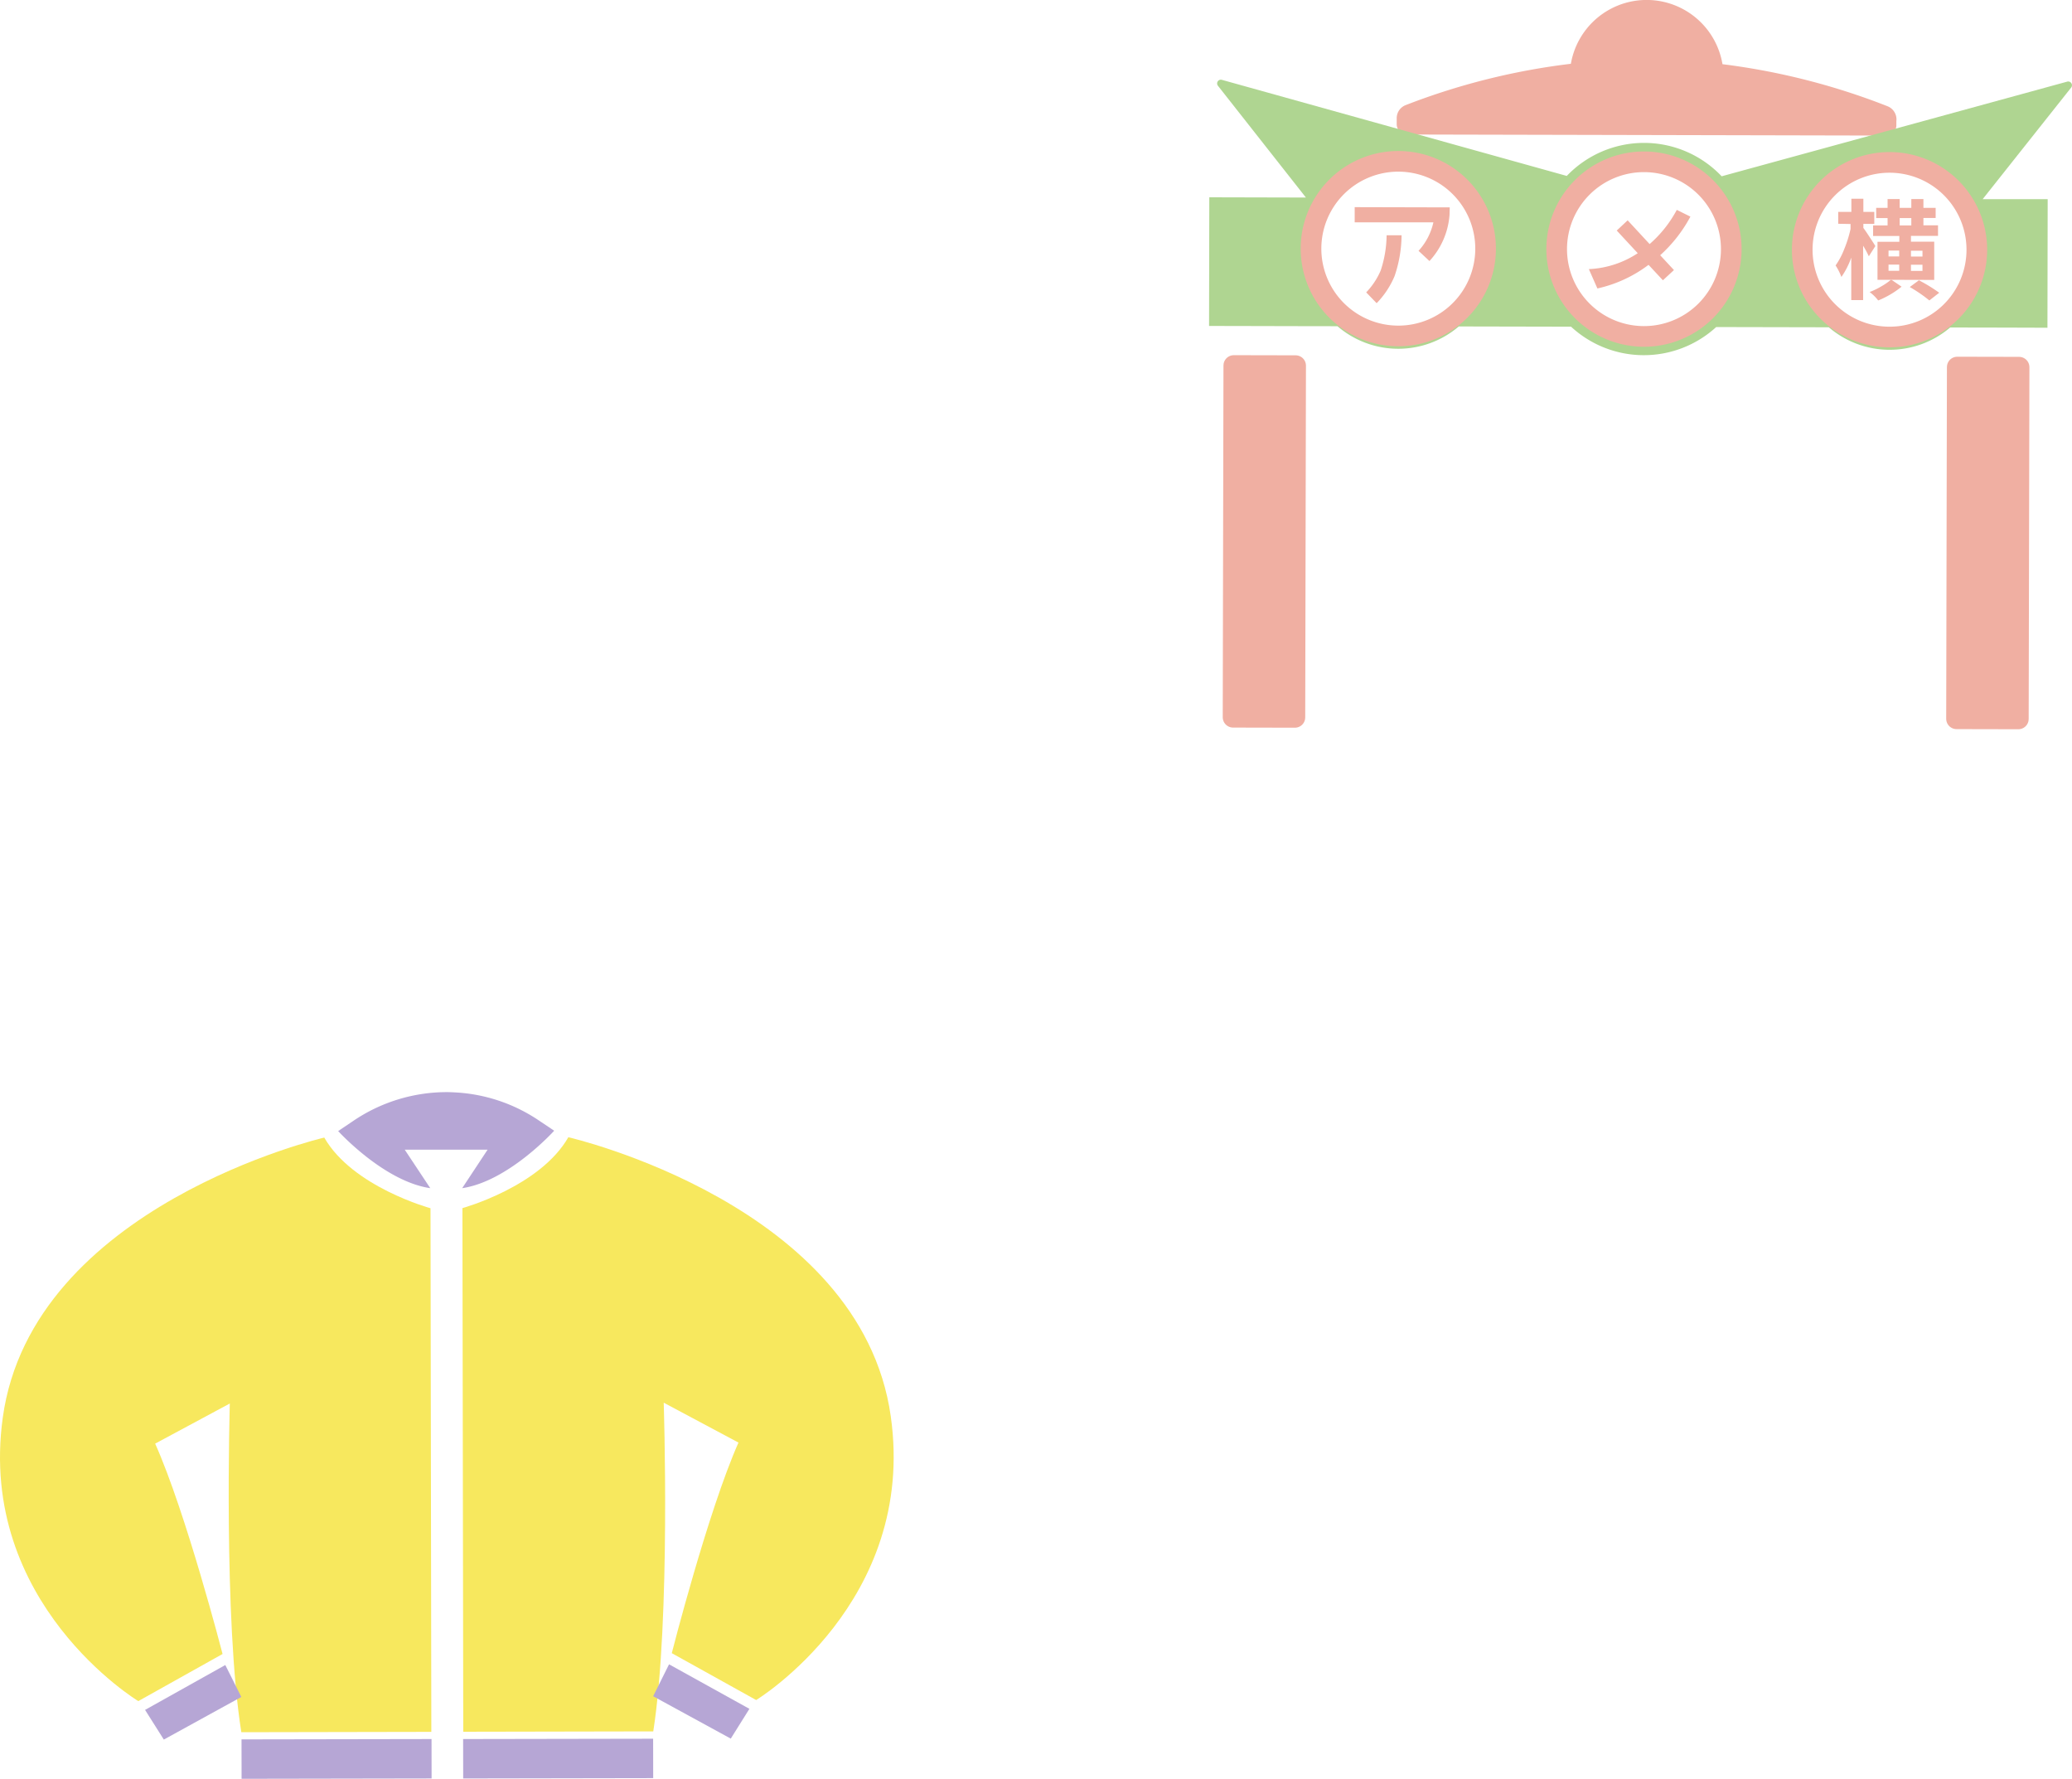
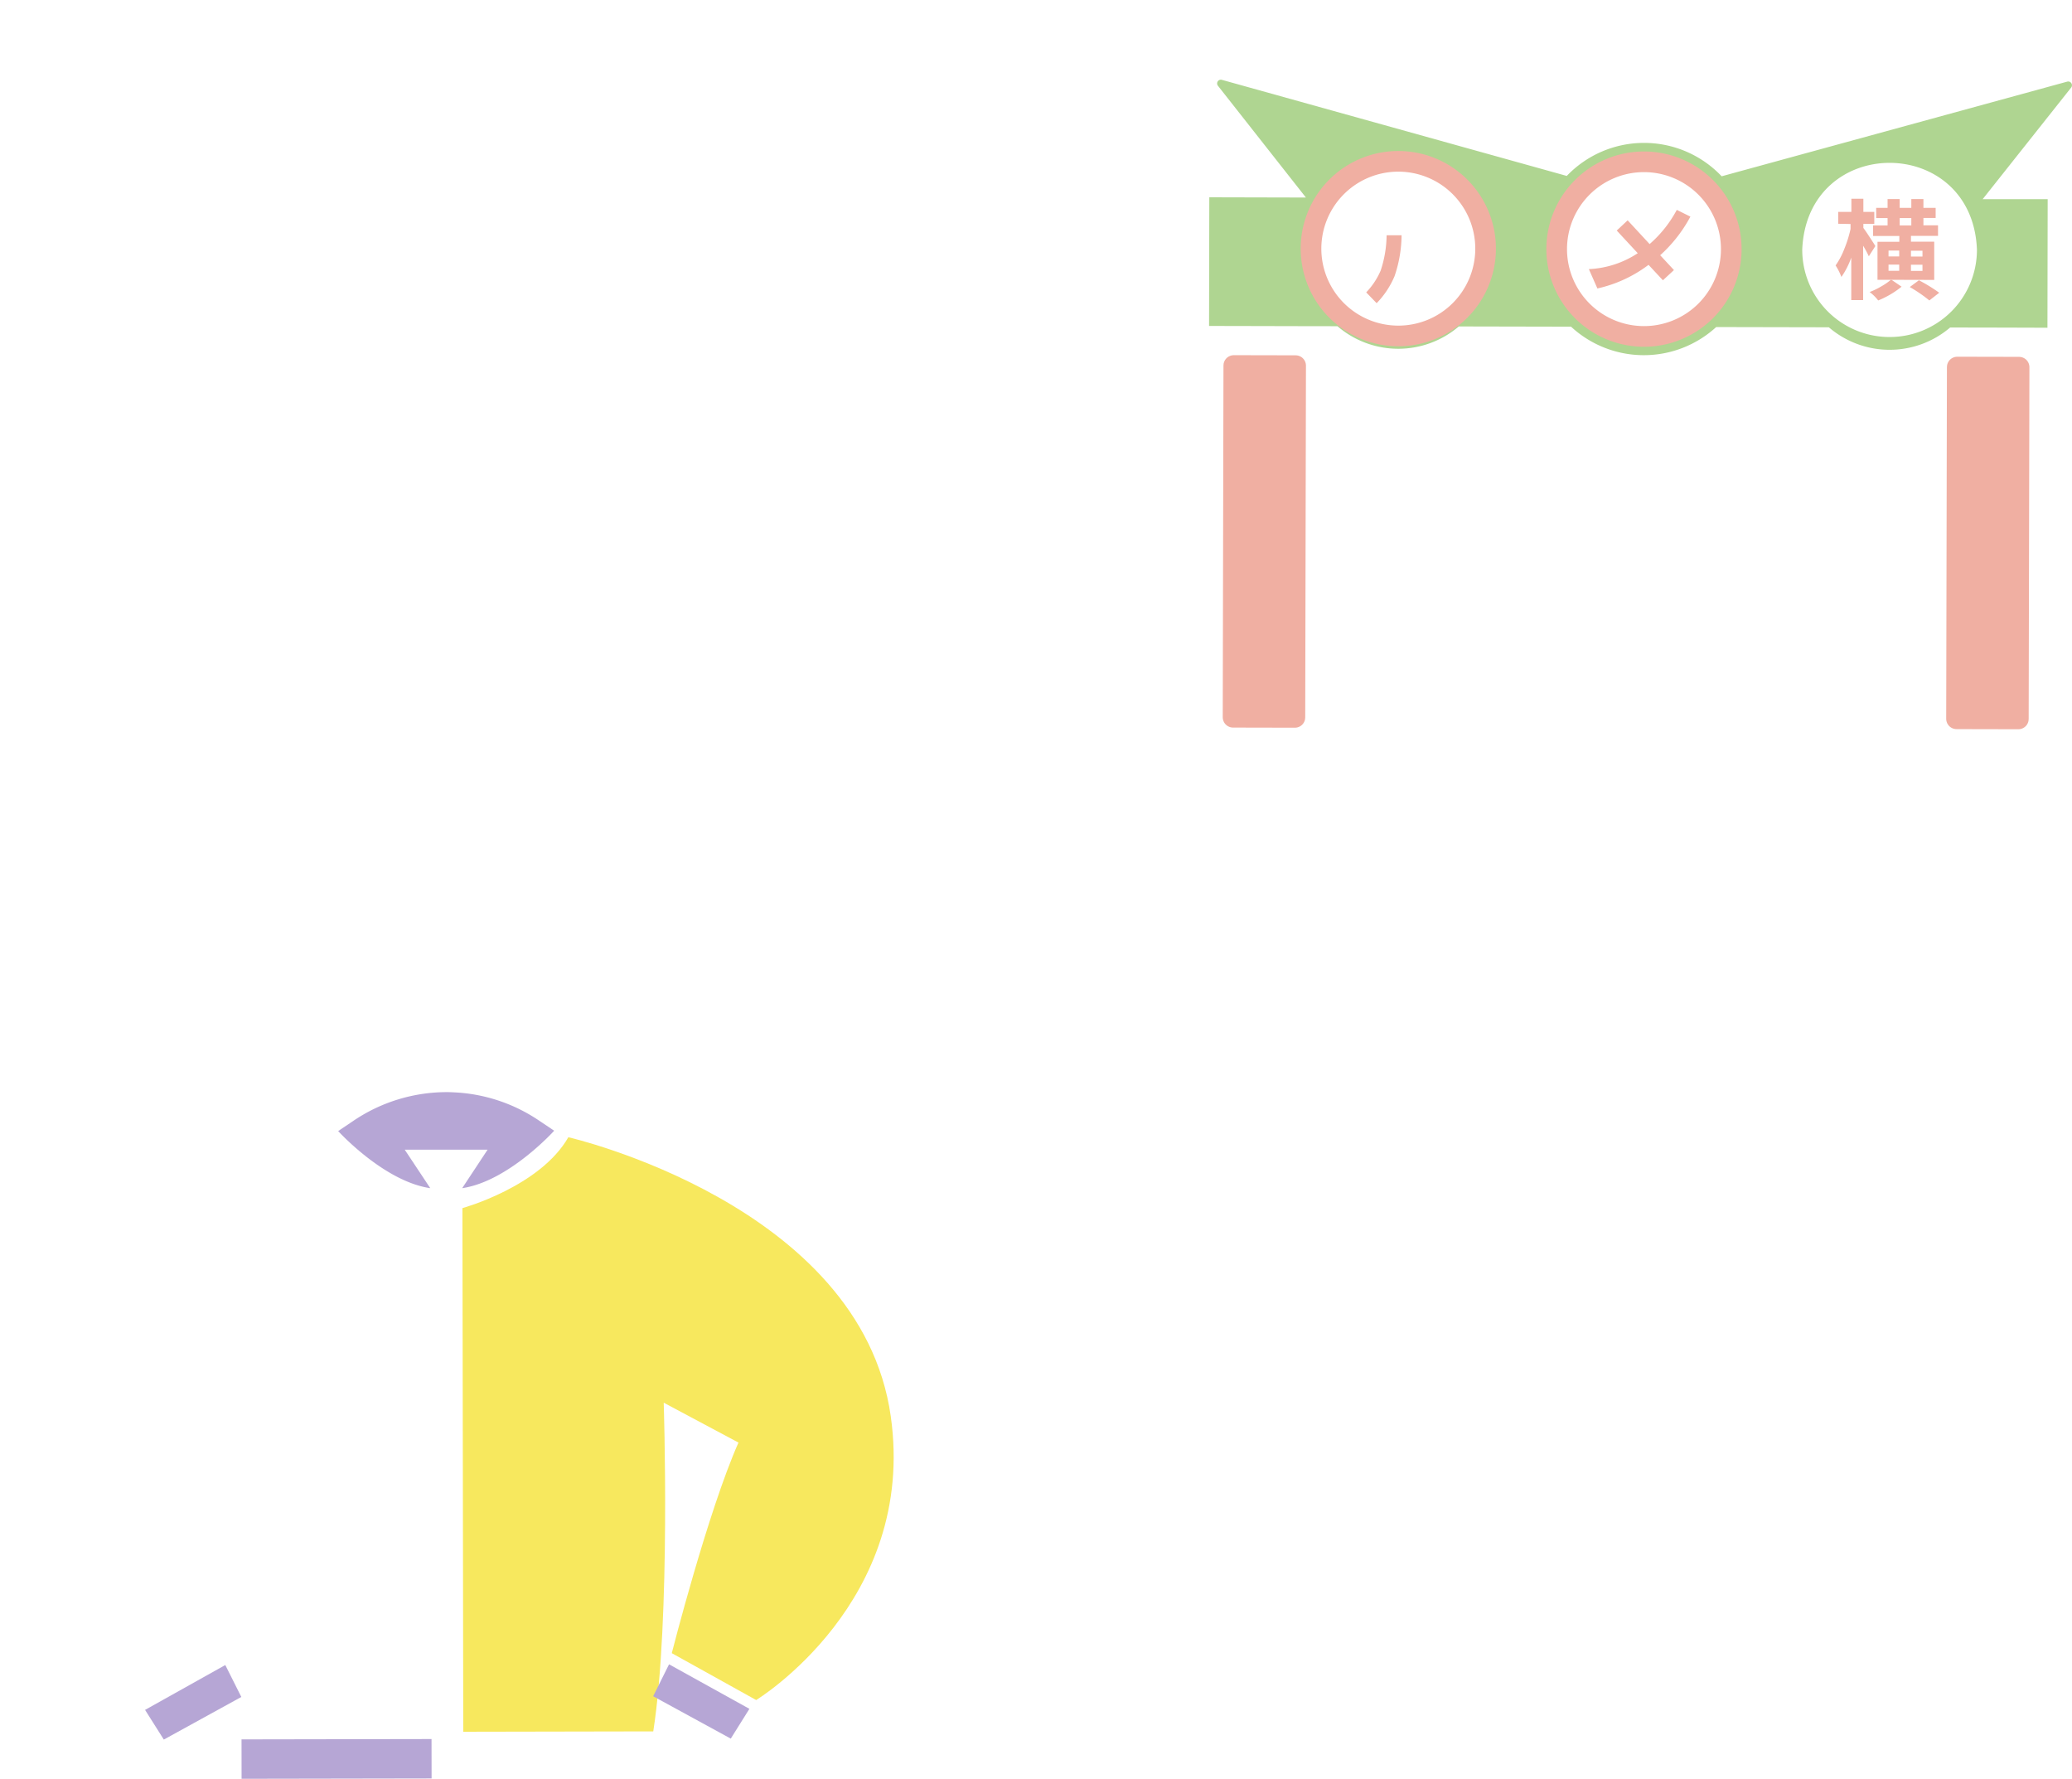
<svg xmlns="http://www.w3.org/2000/svg" width="174.582" height="149.844" viewBox="0 0 174.582 149.844">
  <g transform="translate(-978 -725.13)">
-     <path d="M158.91,10.05v.5l-40.36-.09v-.5a.31.31,0,0,1,.19-.29,56.38,56.38,0,0,1,14.4-3.51,5.608,5.608,0,0,1,11.2.03,56.541,56.541,0,0,1,14.38,3.57.324.324,0,0,1,.2.29Z" transform="translate(978.003 725.13)" fill="#f0afa2" stroke="#f0afa2" stroke-linecap="round" stroke-linejoin="round" stroke-width="1.74" />
    <rect width="29.63" height="5.21" transform="translate(1142.852 785.68) rotate(-89.88)" fill="#f0afa2" stroke="#f0afa2" stroke-linecap="round" stroke-linejoin="round" stroke-width="1.74" />
    <rect width="29.63" height="5.21" transform="translate(1081.895 785.55) rotate(-89.88)" fill="#f0afa2" stroke="#f0afa2" stroke-linecap="round" stroke-linejoin="round" stroke-width="1.74" />
    <path d="M172.53,16.78h-5.48l7.44-9.38a.318.318,0,0,0-.29-.53l-29.14,7.98a9.008,9.008,0,0,0-13.05-.03l-29.08-8.1a.316.316,0,0,0-.3.52l7.4,9.4-8.14-.02-.02,10.84c2.97,0,7.85.02,10.82.02a7.853,7.853,0,0,0,10.22.02l9.46.02a9.032,9.032,0,0,0,12.23.03l9.49.02a7.865,7.865,0,0,0,10.22.02c2,0,6.2.01,8.2.02l.02-10.84Zm-34.01-3.15a7.358,7.358,0,1,1-6.99,9.68,7.4,7.4,0,0,1,6.99-9.68ZM117.79,28.3a7.351,7.351,0,0,1-7.34-7.37c.41-9.76,14.36-9.72,14.72.03a7.353,7.353,0,0,1-7.38,7.34Zm41.4.09a7.351,7.351,0,0,1-7.34-7.37c.41-9.76,14.36-9.72,14.72.03A7.353,7.353,0,0,1,159.19,28.39Z" transform="translate(978.003 725.13)" fill="#afd591" />
    <path d="M138.49,28.34A7.355,7.355,0,1,1,145.87,21,7.351,7.351,0,0,1,138.49,28.34Z" transform="translate(978.003 725.13)" fill="none" stroke="#f0afa2" stroke-linecap="round" stroke-linejoin="round" stroke-width="1.74" />
    <path d="M117.79,28.3a7.355,7.355,0,1,1,7.38-7.34A7.351,7.351,0,0,1,117.79,28.3Z" transform="translate(978.003 725.13)" fill="none" stroke="#f0afa2" stroke-linecap="round" stroke-linejoin="round" stroke-width="1.74" />
-     <path d="M159.18,28.39a7.355,7.355,0,1,1,7.38-7.34A7.351,7.351,0,0,1,159.18,28.39Z" transform="translate(978.003 725.13)" fill="none" stroke="#f0afa2" stroke-linecap="round" stroke-linejoin="round" stroke-width="1.74" />
    <path d="M157.54,19.99c-.24-.37-.42-.63-.54-.79v-.34h.92V17.85H157V16.74h-1.01v1.11h-1.11v1l1.04.02v.42a10.271,10.271,0,0,1-.53,1.69,6.256,6.256,0,0,1-.73,1.38,5.161,5.161,0,0,1,.49.97,6.778,6.778,0,0,0,.83-1.63v3.58h1V20.7a8.553,8.553,0,0,1,.48.89l.55-.86c-.07-.13-.23-.37-.47-.74Z" transform="translate(978.003 725.13)" fill="#f0afa2" />
    <path d="M158.52,24.12a6.381,6.381,0,0,1-.99.48,3.73,3.73,0,0,1,.72.71,7.7,7.7,0,0,0,1.97-1.16l-.88-.6a5.2,5.2,0,0,1-.82.57Z" transform="translate(978.003 725.13)" fill="#f0afa2" />
    <path d="M162.97,20.36h-1.96v-.49h2.28v-.89h-1.23v-.62h1.03v-.85h-1.03v-.74h-1.02v.74h-.98v-.74h-1.02v.74h-.96v.86h.96v.62h-1.22v.89h2.21v.49h-1.84v3.2h1.16l3.62.01V20.37Zm-2.95,2.45h-.9v-.52h.9Zm0-1.21h-.9v-.49h.9Zm.04-3.23h.98v.62h-.98Zm1.92,4.45h-.97V22.3h.97Zm0-1.21h-.97v-.49h.97Z" transform="translate(978.003 725.13)" fill="#f0afa2" />
    <path d="M161.68,23.61l-.77.57a11.959,11.959,0,0,1,1.65,1.13l.83-.65a13.7,13.7,0,0,0-1.71-1.05Z" transform="translate(978.003 725.13)" fill="#f0afa2" />
-     <path d="M120.44,21.99l-.92-.86a5.185,5.185,0,0,0,1.25-2.4h-6.63V17.45l8.01.02-.02.65a6.435,6.435,0,0,1-1.69,3.87Z" transform="translate(978.003 725.13)" fill="#f0afa2" />
    <path d="M115.99,25.54l-.88-.91a6.166,6.166,0,0,0,1.22-1.84,9.736,9.736,0,0,0,.5-2.97h1.26a10.862,10.862,0,0,1-.59,3.44,7.306,7.306,0,0,1-1.51,2.28Z" transform="translate(978.003 725.13)" fill="#f0afa2" />
    <path d="M142.41,18.24l-1.13-.56a10.143,10.143,0,0,1-2.29,2.88l-1.85-2-.92.86,1.77,1.91a8.121,8.121,0,0,1-4.12,1.34l.72,1.63a11.17,11.17,0,0,0,4.31-1.99l1.21,1.3.93-.86-1.16-1.25a11.922,11.922,0,0,0,2.55-3.26Z" transform="translate(978.003 725.13)" fill="#f0afa2" />
-     <path d="M27.31,95.83S2.7,101.55.23,119.42c-2.16,15.67,11.42,23.88,11.42,23.88l7.1-3.97s-3.08-11.92-5.68-17.72l6.29-3.38s-.54,18.16.97,27.69l16.01-.03-.07-44.11s-6.56-1.78-8.95-5.95Z" transform="translate(978.003 725.13)" fill="#f7e85e" />
    <path d="M12.22,144.04l6.76-3.78,1.35,2.69-6.53,3.59Z" transform="translate(978.003 725.13)" fill="#b6a6d5" />
    <rect width="16.01" height="3.32" transform="translate(998.35 871.654) rotate(-0.1)" fill="#b6a6d5" />
    <path d="M47.89,95.8s24.63,5.64,27.16,23.5c2.22,15.66-11.34,23.91-11.34,23.91l-7.11-3.95s3.04-11.93,5.62-17.74l-6.3-3.36s.6,18.15-.88,27.69l-16.01.03-.07-44.11s6.55-1.8,8.93-5.98Z" transform="translate(978.003 725.13)" fill="#f7e85e" />
    <path d="M63.14,143.95l-6.77-3.75-1.34,2.69,6.54,3.57Z" transform="translate(978.003 725.13)" fill="#b6a6d5" />
-     <rect width="16.01" height="3.32" transform="translate(1033.037 874.918) rotate(179.9)" fill="#b6a6d5" />
    <path d="M38.88,92.06c-.37-.03-.73-.05-1.09-.06a14.041,14.041,0,0,0-8.08,2.46l-1.22.82s3.85,4.24,7.76,4.81L34.1,96.85h6.98l-2.14,3.24c3.91-.58,7.75-4.84,7.75-4.84l-1.24-.83a13.919,13.919,0,0,0-6.58-2.36Z" transform="translate(978.003 725.13)" fill="#b6a6d5" />
  </g>
</svg>